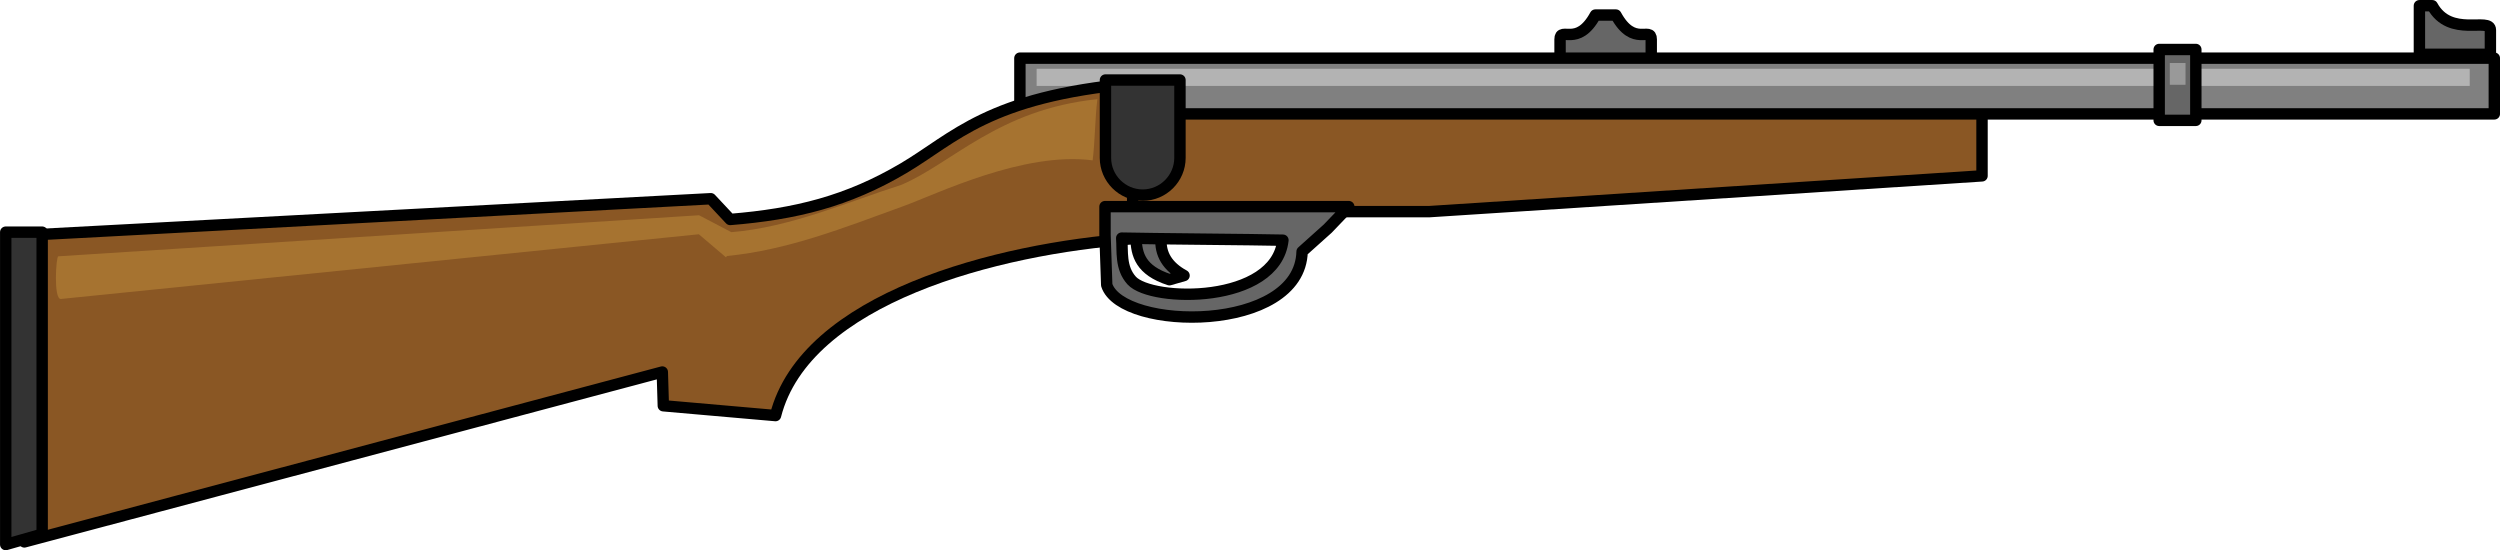
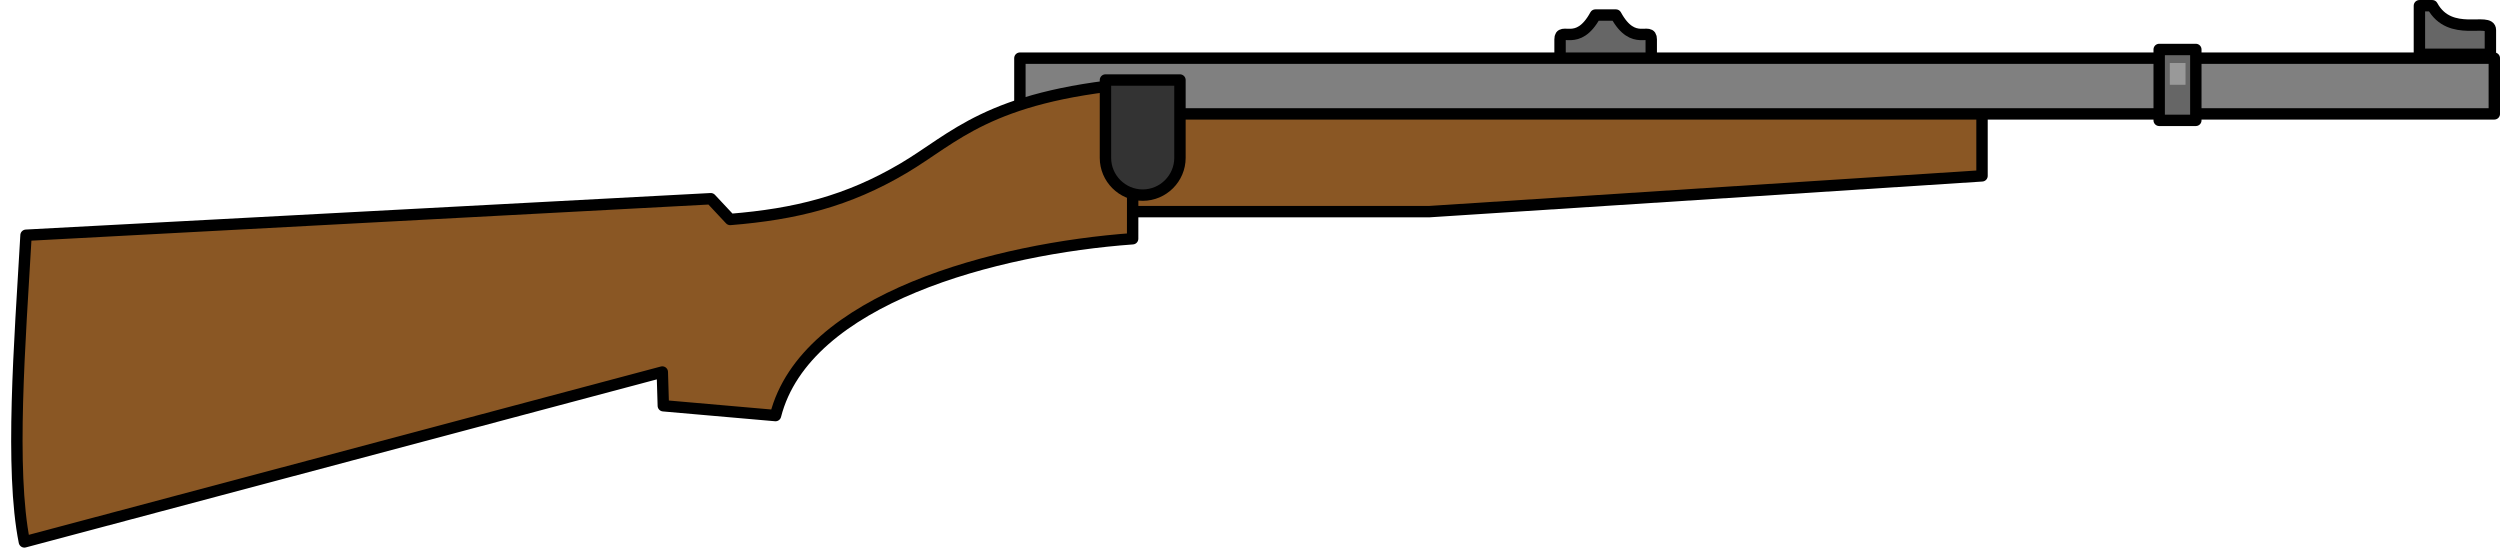
<svg xmlns="http://www.w3.org/2000/svg" width="490.47mm" height="107.95mm" version="1.1" viewBox="0 0 1737.9 382.5">
  <g transform="translate(2524.7 543.39)">
    <g transform="matrix(2.236 0 0 2.236 -4915.7 -4242)" fill-rule="evenodd">
      <g stroke="#000" stroke-linecap="round" stroke-linejoin="round" stroke-miterlimit="2.613" stroke-width="3.543">
        <path d="m1821.5 1655.9h4.003c5.527 10.154 18.068 3.4 18.068 7.55v7.55h-22.071v-15.1z" fill="#666" />
        <path d="m1571.7 1658.8c5.527 10.154 10.981 3.4 10.981 7.55v7.55h-28.349v-7.55c0-4.15 5.455 2.604 10.981-7.55h6.386z" fill="#666" />
        <path d="m1385 1688.4h300.52v20.392l-171.82 11.121h-128.69v-31.514z" fill="#8a5724" />
        <path d="m1386.4 1672.2h458.39v17.321h-458.39v-17.321z" fill="#808080" />
      </g>
-       <path d="m1391.6 1675.5h445.54v5.329h-445.54v-5.329z" fill="#b3b3b3" />
      <path d="m1740.6 1669.5h11.39v22.034h-11.39v-22.034z" fill="#666" stroke="#000" stroke-linecap="round" stroke-linejoin="round" stroke-miterlimit="2.613" stroke-width="3.543" />
      <path d="m1743.9 1673.7h4.886v6.779h-4.886v-6.779z" fill="#999" />
      <path d="m1290.3 1715.9 6.034 6.448c20.313-1.645 36.52-5.649 53.936-15.956 15.736-9.312 26.245-22.224 71.223-26.308l-0.044 48.258c-42.276 3.066-101.74 18.526-111.03 54.977l-34.879-3.053-0.314-10.488-198.33 52.817c-4.51-22.62-1.428-61.697 0.515-95.341l212.88-11.354z" fill="#8a5724" stroke="#000" stroke-linecap="round" stroke-linejoin="round" stroke-miterlimit="2.613" stroke-width="3.543" />
-       <path d="m1296.7 1726.3c18.331-1.468 36.533-9.526 52.84-14.709 15.734-6.665 30.236-23.488 60.945-26.633-0.731 5.851-0.731 13.164-1.463 19.015-21.392-2.803-48.086 10.3-58.751 14.2-19.006 6.916-35.942 13.638-54.945 15.538l-0.301 0.406-8.442-7.168-198.32 20.115c-2.355 0.238-1.539-13.258-0.808-13.258l199.19-12.769 10.055 5.263z" fill="#a67330" />
      <g stroke="#000" stroke-linecap="round" stroke-linejoin="round" stroke-miterlimit="2.613" stroke-width="3.543">
        <path d="m1413 1703.2v-24.202h23.163v24.202c0 6.37-5.212 11.582-11.582 11.582-6.37 0-11.582-5.211-11.582-11.582z" fill="#333" />
-         <path d="m1422.5 1728.1h7.79c-0.379 4.998 2.001 8.893 7.141 11.684-1.515 0.433-3.03 0.865-4.544 1.298-9.002-2.943-10.248-7.824-10.386-12.983z" fill="#666" />
-         <path d="m1482.1 1725.2c-2.655 2.38-5.309 4.76-7.964 7.141-0.649 25.471-56.143 24.751-60.742 10.386-0.177-5.193-0.354-10.386-0.531-15.579v-8.79h75.788l-6.551 6.843zm-64.044 2.948c8.755 0.216 41.365 0.433 50.119 0.649-2.25 19.905-40.878 19.345-47.026 12.535-3.583-3.97-2.772-9.139-3.093-13.184z" fill="#666" />
-         <path d="m1071.1 1726.3h11.33v93.878l-11.33 3.237v-97.115z" fill="#333" />
      </g>
    </g>
  </g>
</svg>